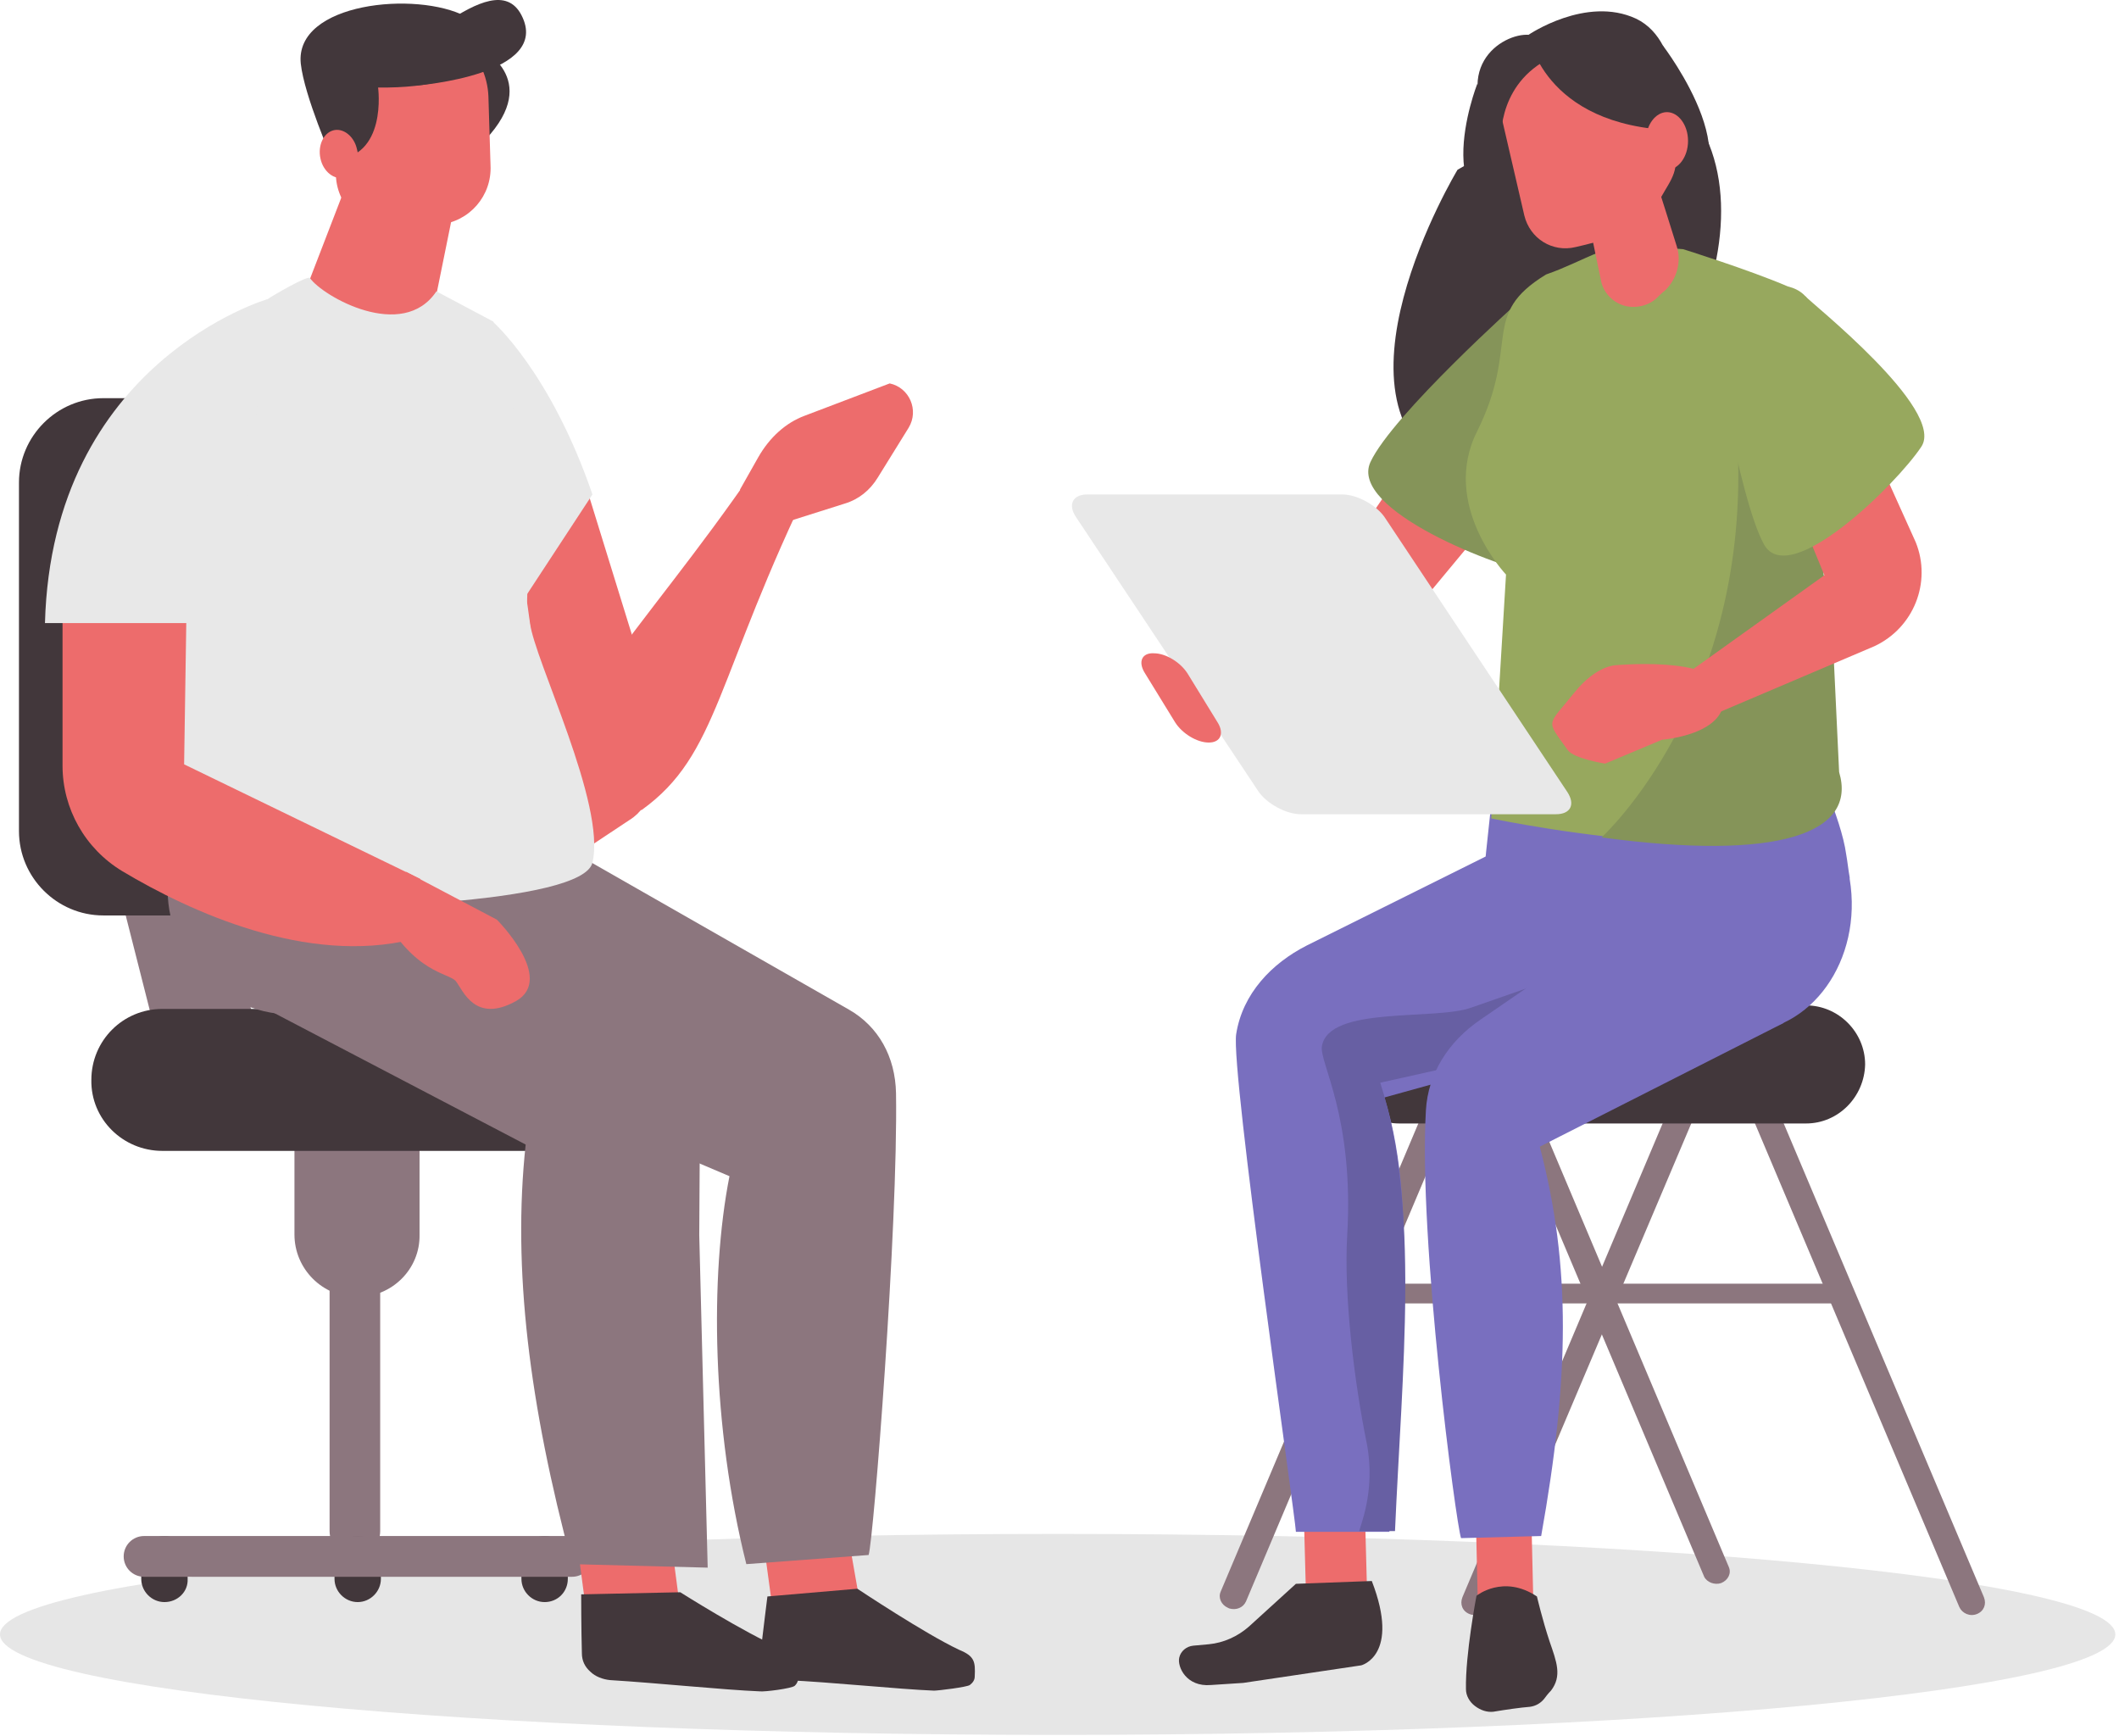
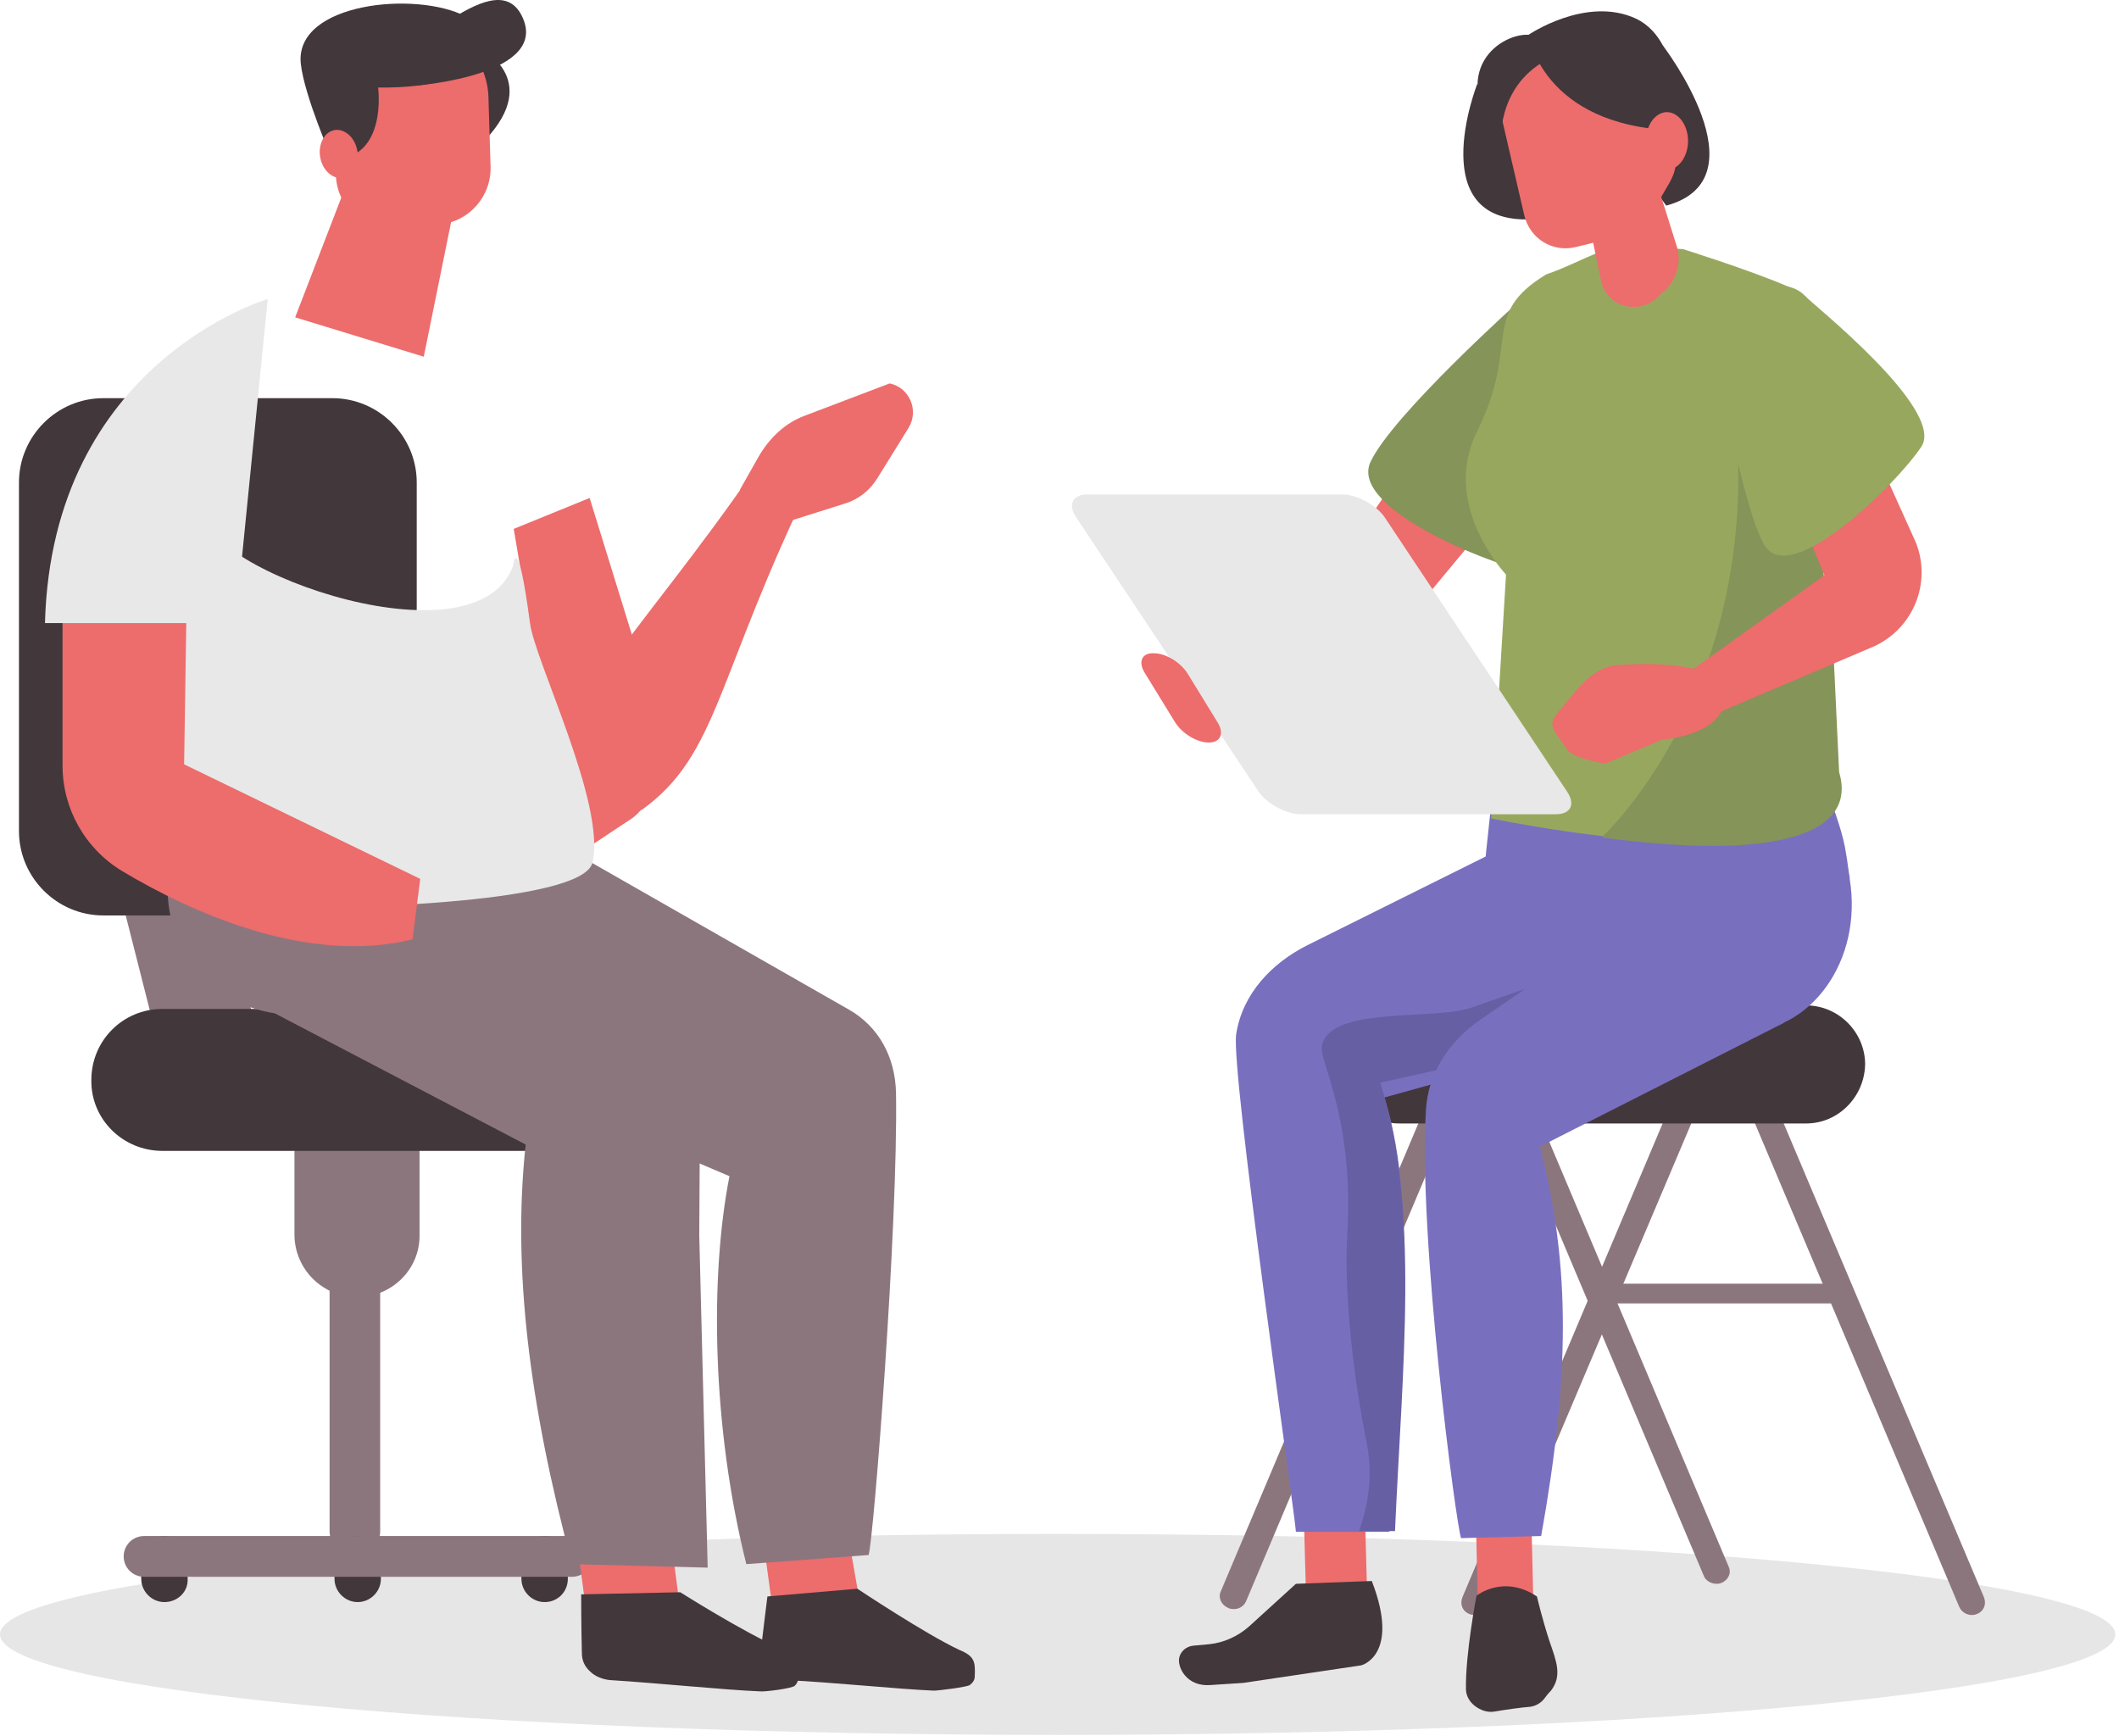
<svg xmlns="http://www.w3.org/2000/svg" width="249" height="204" viewBox="0 0 249 204" fill="none">
  <path d="M69.37 81.139C76.967 70.651 81.509 65.531 88.859 54.878L95.63 55.952C84.069 79.57 84.482 88.653 75.398 95.177C56.239 91.379 71.764 98.811 69.37 81.139Z" fill="#ED6C6C" />
  <path d="M91.17 61.732L99.263 59.172C100.914 58.677 102.235 57.603 103.144 56.117L106.777 50.253C108.016 48.189 106.86 45.546 104.548 45.051L94.555 48.849C92.326 49.675 90.426 51.41 89.105 53.722L86.958 57.52L91.17 61.732Z" fill="#ED6C6C" />
  <path fill-rule="evenodd" clip-rule="evenodd" d="M69.287 58.512L76.306 81.221C77.38 81.634 79.114 93.196 73.994 96.334L66.149 101.536L64.745 95.673L64.084 84.194L60.368 62.145L69.287 58.512Z" fill="#ED6C6C" />
-   <path fill-rule="evenodd" clip-rule="evenodd" d="M57.891 37.784C57.891 37.784 64.662 43.647 69.617 58.099L59.708 73.211L57.891 37.784Z" fill="#E8E8E8" />
  <path d="M124.284 203.853C192.924 203.853 248.568 198.566 248.568 192.044C248.568 185.522 192.924 180.235 124.284 180.235C55.644 180.235 0 185.522 0 192.044C0 198.566 55.644 203.853 124.284 203.853Z" fill="black" fill-opacity="0.1" />
  <path fill-rule="evenodd" clip-rule="evenodd" d="M186.88 44.473L177.713 36.132L154.756 69.908L143.442 72.468L150.544 83.286C150.544 83.286 144.599 81.304 154.426 80.561C157.481 80.313 160.289 78.909 162.271 76.514C166.73 71.147 174.41 61.898 174.41 61.898L182.668 49.097L186.88 44.473Z" fill="#ED6C6C" />
-   <path fill-rule="evenodd" clip-rule="evenodd" d="M171.273 19.946C171.273 19.946 154.344 48.024 171.273 55.951C188.202 63.797 207.691 34.068 200.837 16.973C196.212 5.082 171.273 19.946 171.273 19.946Z" fill="#42373B" />
  <path fill-rule="evenodd" clip-rule="evenodd" d="M187.46 45.382C187.212 46.207 186.469 68.339 181.267 67.596C176.064 66.77 158.474 59.916 161.034 54.3C163.594 48.767 178.624 35.307 178.624 35.307L187.46 45.382Z" fill="#859459" />
  <path fill-rule="evenodd" clip-rule="evenodd" d="M173.584 9.872C173.584 9.872 166.895 26.883 180.603 25.727C194.394 24.571 173.584 9.872 173.584 9.872Z" fill="#42373B" />
  <path fill-rule="evenodd" clip-rule="evenodd" d="M202.24 186.016C203.066 185.686 203.479 184.86 203.148 184.117L176.227 120.364C175.897 119.621 174.988 119.291 174.245 119.621C173.419 119.952 173.006 120.777 173.337 121.521L200.258 185.273C200.588 185.934 201.497 186.264 202.24 186.016Z" fill="#8C767E" />
  <path fill-rule="evenodd" clip-rule="evenodd" d="M232.299 189.65C233.125 189.32 233.455 188.494 233.125 187.668L204.717 120.447C204.387 119.704 203.478 119.291 202.653 119.621C201.827 119.952 201.496 120.778 201.827 121.603L230.235 188.824C230.565 189.567 231.473 189.98 232.299 189.65Z" fill="#8C767E" />
-   <path fill-rule="evenodd" clip-rule="evenodd" d="M186.469 153.149H161.447C160.787 153.149 160.291 152.654 160.291 151.993C160.291 151.332 160.787 150.837 161.447 150.837H186.552C187.212 150.837 187.708 151.332 187.708 151.993C187.708 152.654 187.13 153.149 186.469 153.149Z" fill="#8C767E" />
  <path fill-rule="evenodd" clip-rule="evenodd" d="M172.675 189.65C171.849 189.32 171.519 188.494 171.849 187.668L200.257 120.447C200.587 119.704 201.496 119.291 202.322 119.621C203.147 119.952 203.478 120.778 203.147 121.603L174.657 188.824C174.409 189.567 173.501 189.98 172.675 189.65Z" fill="#8C767E" />
  <path fill-rule="evenodd" clip-rule="evenodd" d="M216.363 153.149H189.524C188.864 153.149 188.368 152.654 188.368 151.993C188.368 151.332 188.864 150.837 189.524 150.837H216.363C217.024 150.837 217.519 151.332 217.519 151.993C217.519 152.654 216.941 153.149 216.363 153.149Z" fill="#8C767E" />
  <path fill-rule="evenodd" clip-rule="evenodd" d="M144.435 188.989L144.27 188.906C143.527 188.576 143.114 187.75 143.444 187.007L170.779 122.264C171.109 121.52 171.935 121.19 172.76 121.438L172.926 121.52C173.669 121.851 174.082 122.676 173.751 123.42L146.417 188.163C146.087 188.906 145.261 189.237 144.435 188.989Z" fill="#8C767E" />
  <path fill-rule="evenodd" clip-rule="evenodd" d="M212.232 132.008H164.417C160.619 132.008 157.48 128.87 157.48 125.072C157.48 121.273 160.619 118.135 164.417 118.135H212.232C216.03 118.135 219.168 121.273 219.168 125.072C219.086 128.87 216.03 132.008 212.232 132.008Z" fill="#42373B" />
  <path d="M179.948 178.326L173.426 178.478L173.674 189.128L180.196 188.975L179.948 178.326Z" fill="#ED6C6C" />
  <path fill-rule="evenodd" clip-rule="evenodd" d="M173.5 187.503C173.5 187.503 172.179 194.357 172.262 198.486C172.262 199.229 172.674 199.973 173.335 200.468C173.996 200.963 174.739 201.211 175.482 201.129C176.969 200.881 178.703 200.633 179.776 200.551C180.437 200.468 181.015 200.138 181.428 199.642C181.676 199.312 181.923 198.982 182.254 198.651C183.575 196.917 182.914 195.265 182.089 192.871C181.263 190.393 180.602 187.585 180.602 187.585C176.638 184.943 173.5 187.503 173.5 187.503Z" fill="#42373B" />
  <path d="M160.317 174.994L153.136 175.188L153.469 187.57L160.65 187.377L160.317 174.994Z" fill="#ED6C6C" />
  <path fill-rule="evenodd" clip-rule="evenodd" d="M152.279 186.099L146.746 191.136C145.425 192.292 143.773 193.036 142.039 193.201L140.222 193.366C139.396 193.449 138.736 194.027 138.571 194.77C138.323 195.843 139.396 198.238 142.287 197.99L146.085 197.743L159.959 195.678C159.959 195.678 164.583 194.522 161.198 185.769L152.279 186.099Z" fill="#42373B" />
  <path fill-rule="evenodd" clip-rule="evenodd" d="M195.385 5.33C195.385 5.33 207.442 21.02 195.798 24.158L186.797 12.019L195.385 5.33Z" fill="#42373B" />
  <path fill-rule="evenodd" clip-rule="evenodd" d="M176.394 85.103C176.394 85.103 173.669 105.665 174.082 109.464C174.99 116.648 175.651 120.943 175.651 120.943L204.554 121.273C212.812 121.355 218.923 112.85 217.354 103.27C217.354 103.188 217.354 103.188 217.354 103.105C217.189 102.197 217.106 101.288 216.941 100.38C216.363 96.086 212.895 88.819 212.895 88.819C204.058 95.425 189.607 92.37 175.238 87.58L176.394 85.103Z" fill="#796FBF" />
  <path fill-rule="evenodd" clip-rule="evenodd" d="M152.28 179.988C152.197 178.088 144.6 125.815 145.26 121.521C146.004 116.731 149.472 113.18 153.519 111.115L185.725 95.095L208.848 116.153L162.685 128.953C167.062 143.074 163.924 160.912 163.263 179.988H152.28Z" fill="#796FBF" />
  <path fill-rule="evenodd" clip-rule="evenodd" d="M159.712 179.988C159.712 179.492 161.694 175.363 160.62 169.665C159.134 162.398 157.895 152.241 158.308 145.139C159.134 131.183 155.005 124.824 155.335 122.925C156.161 118.135 168.631 119.952 172.925 118.383L203.893 107.564L200.259 118.713L162.19 127.219C166.897 141.753 164.749 160.994 163.924 179.905H159.712V179.988Z" fill="#675FA3" />
  <path fill-rule="evenodd" clip-rule="evenodd" d="M171.686 180.731C171.108 179.162 166.649 145.634 167.557 130.44C167.805 126.228 170.117 122.429 173.998 119.787L204.884 98.564L209.591 120.2L180.935 134.734C184.651 148.855 184.404 161.986 181.1 180.484L171.686 180.731Z" fill="#796FBF" />
  <path fill-rule="evenodd" clip-rule="evenodd" d="M212.892 54.795C211.818 44.225 216.112 35.141 210.084 33.655C205.459 31.673 197.779 29.278 197.779 29.278L194.559 29.03C194.559 29.03 194.063 28.948 193.402 28.782C189.521 28.122 186.218 30.682 181.676 32.251C173.831 37.041 178.703 40.344 173.583 50.666C169.206 59.337 176.969 67.513 176.969 67.513L175.235 96.168C175.235 96.168 219.168 105.417 216.03 90.635L212.892 54.795Z" fill="#97A85E" />
  <path fill-rule="evenodd" clip-rule="evenodd" d="M185.723 21.35C185.723 21.35 187.044 27.709 188.118 32.911C188.365 34.315 189.439 35.471 190.76 35.884C192.081 36.297 193.65 35.967 194.641 35.059C194.972 34.728 195.302 34.398 195.632 34.15C197.036 32.829 197.614 30.764 197.036 28.948C195.55 24.158 192.742 15.404 192.742 15.404L185.723 21.35Z" fill="#ED6C6C" />
  <path fill-rule="evenodd" clip-rule="evenodd" d="M195.14 7.229C194.479 4.504 191.837 2.852 189.112 3.513C186.221 4.173 182.588 4.999 179.697 5.742C176.972 6.403 175.321 9.046 175.981 11.771C176.89 15.735 178.211 21.35 179.119 25.314C179.78 28.039 182.423 29.691 185.148 29.03C188.038 28.369 193.406 27.048 194.727 24.075C195.883 21.598 197.37 20.524 196.792 17.799C195.883 13.753 196.049 11.193 195.14 7.229Z" fill="#ED6C6C" />
  <path fill-rule="evenodd" clip-rule="evenodd" d="M179.613 4.091C179.613 4.091 181.182 14.827 196.873 15.322C196.873 15.322 198.111 5 192.248 2.192C186.385 -0.533 179.613 4.091 179.613 4.091Z" fill="#42373B" />
  <path fill-rule="evenodd" clip-rule="evenodd" d="M176.393 16.891C176.393 16.891 175.732 10.367 181.678 7.064C181.678 7.064 182.834 4.338 179.696 4.091C176.476 3.843 169.869 8.137 176.393 16.891Z" fill="#42373B" />
  <path fill-rule="evenodd" clip-rule="evenodd" d="M198.358 16.561C198.358 18.46 197.202 19.946 195.881 19.946C194.477 19.946 193.403 18.46 193.403 16.561C193.403 14.661 194.559 13.175 195.881 13.175C197.202 13.175 198.358 14.661 198.358 16.561Z" fill="#ED6C6C" />
  <path fill-rule="evenodd" clip-rule="evenodd" d="M188.2 98.398C188.2 98.398 205.955 82.212 204.138 51.492C204.138 51.492 211.405 59.42 212.974 54.795L214.296 67.513L215.204 71.477L216.112 90.718C218.26 97.903 209.093 101.206 188.2 98.398Z" fill="#859459" />
  <path fill-rule="evenodd" clip-rule="evenodd" d="M41.95 152.406C37.904 152.406 34.601 149.103 34.601 145.056V135.312C34.601 131.265 37.904 127.962 41.95 127.962C45.997 127.962 49.3 131.265 49.3 135.312V145.056C49.383 149.103 46.079 152.406 41.95 152.406Z" fill="#8C767E" />
  <path d="M41.702 182.879C40.051 182.879 38.73 181.557 38.73 179.906V124.99C38.73 123.338 40.051 122.017 41.702 122.017C43.354 122.017 44.675 123.338 44.675 124.99V179.906C44.675 181.557 43.354 182.879 41.702 182.879Z" fill="#8C767E" />
  <path d="M19.323 188.246C17.836 188.246 16.598 187.007 16.598 185.521V183.209C16.598 181.722 17.836 180.483 19.323 180.483C20.809 180.483 22.048 181.722 22.048 183.209V185.521C22.131 187.007 20.892 188.246 19.323 188.246Z" fill="#42373B" />
  <path d="M63.999 188.246C62.512 188.246 61.273 187.007 61.273 185.521V183.209C61.273 181.722 62.512 180.483 63.999 180.483C65.485 180.483 66.724 181.722 66.724 183.209V185.521C66.724 187.007 65.568 188.246 63.999 188.246Z" fill="#42373B" />
  <path d="M42.033 188.246C40.546 188.246 39.308 187.007 39.308 185.521V183.209C39.308 181.722 40.546 180.483 42.033 180.483C43.519 180.483 44.758 181.722 44.758 183.209V185.521C44.758 187.007 43.519 188.246 42.033 188.246Z" fill="#42373B" />
  <path d="M67.22 185.273H16.928C15.607 185.273 14.533 184.2 14.533 182.878C14.533 181.557 15.607 180.483 16.928 180.483H67.22C68.541 180.483 69.615 181.557 69.615 182.878C69.615 184.2 68.541 185.273 67.22 185.273Z" fill="#8C767E" />
  <path d="M30.223 121.19L18.579 78.909L8.587 83.203L19.322 125.485C20.231 128.788 29.232 129.944 32.618 129.944H56.484V124.163H34.187C32.288 124.163 30.718 122.925 30.223 121.19Z" fill="#8C767E" />
  <path d="M19.075 135.229H68.954C73.579 135.229 77.295 131.513 77.295 126.888C77.295 122.264 73.579 118.548 68.954 118.548H19.075C14.451 118.548 10.735 122.264 10.735 126.888C10.652 131.513 14.451 135.229 19.075 135.229Z" fill="#42373B" />
  <path d="M39.06 107.565H12.138C6.688 107.565 2.229 103.105 2.229 97.655V56.695C2.229 51.245 6.688 46.785 12.138 46.785H39.06C44.51 46.785 48.969 51.245 48.969 56.695V97.655C48.969 103.105 44.51 107.565 39.06 107.565Z" fill="#42373B" />
  <path fill-rule="evenodd" clip-rule="evenodd" d="M91.003 190.641L101.326 189.898L99.426 179.08L89.517 179.74L91.003 190.641Z" fill="#ED6C6C" />
  <path fill-rule="evenodd" clip-rule="evenodd" d="M68.791 188.659L79.774 187.916L78.37 177.263L67.387 178.006L68.791 188.659Z" fill="#ED6C6C" />
  <path fill-rule="evenodd" clip-rule="evenodd" d="M114.539 196.999C114.539 197.412 114.291 197.743 113.961 197.99C113.63 198.238 110.244 198.651 109.749 198.651C105.62 198.486 97.775 197.66 92.324 197.412C91.499 197.412 90.673 196.999 90.095 196.421C89.517 195.843 89.269 195.1 89.351 194.357C89.682 191.549 90.177 187.585 90.177 187.585L100.748 186.677C100.748 186.677 108.675 191.962 112.722 193.861C114.539 194.604 114.621 195.265 114.539 196.999Z" fill="#42373B" />
  <path fill-rule="evenodd" clip-rule="evenodd" d="M64.496 85.764C64.496 85.764 70.937 104.344 70.525 107.895C69.699 114.667 65.983 119.456 65.983 119.456L34.272 119.209C25.188 119.126 18.416 110.951 19.902 102.032C19.902 101.949 19.902 101.949 19.902 101.867C20.068 101.041 20.15 100.133 20.315 99.307C20.893 95.26 22.462 83.286 22.462 83.286C32.29 89.645 50.127 92.287 65.735 88.076L64.496 85.764Z" fill="#8C767E" />
  <path fill-rule="evenodd" clip-rule="evenodd" d="M102.069 182.713C102.648 180.978 105.538 144.065 105.29 128.457C105.208 124.163 103.226 120.612 99.757 118.63L69.533 101.371L43.933 120.447L85.719 138.202C83.406 149.928 83.654 167.683 87.7 183.786L102.069 182.713Z" fill="#8C767E" />
  <path fill-rule="evenodd" clip-rule="evenodd" d="M93.811 197C93.811 197.412 93.729 197.743 93.398 198.073C93.068 198.403 89.765 198.816 89.269 198.734C85.14 198.569 77.13 197.743 71.68 197.412C70.854 197.33 69.946 197 69.368 196.421C68.707 195.843 68.377 195.1 68.377 194.274C68.294 191.384 68.294 187.338 68.294 187.338L79.938 187.09C79.938 187.09 87.37 191.797 91.747 193.696C93.481 194.522 93.729 195.183 93.811 197Z" fill="#42373B" />
  <path fill-rule="evenodd" clip-rule="evenodd" d="M55.99 5.412C55.99 5.412 63.505 8.798 57.641 15.735C51.696 22.754 55.99 5.412 55.99 5.412Z" fill="#42373B" />
  <path fill-rule="evenodd" clip-rule="evenodd" d="M57.394 11.358C57.312 8.88 56.156 6.485 54.256 4.834C52.357 3.182 49.88 2.439 47.402 2.687C42.612 3.182 38.979 7.311 39.144 12.184C39.227 14.991 39.392 18.047 39.474 20.689C39.557 22.506 40.383 24.158 41.704 25.314C43.025 26.47 44.842 27.048 46.576 26.883C48.228 26.718 49.962 26.553 51.614 26.387C55.165 26.057 57.807 23.002 57.642 19.451C57.56 16.973 57.477 14.083 57.394 11.358Z" fill="#ED6C6C" />
  <path fill-rule="evenodd" clip-rule="evenodd" d="M34.684 37.288L41.208 20.359L53.099 25.645L49.796 41.913L34.684 37.288Z" fill="#ED6C6C" />
  <path fill-rule="evenodd" clip-rule="evenodd" d="M44.428 10.284C44.428 10.284 45.584 18.625 39.06 18.79C39.06 18.79 35.757 11.275 35.344 7.476C34.601 0.292 48.97 -1.112 54.751 1.944C60.531 4.999 56.98 10.449 44.428 10.284Z" fill="#42373B" />
-   <path fill-rule="evenodd" clip-rule="evenodd" d="M51.281 34.233C47.317 40.179 37.903 34.811 36.417 32.664C36.169 32.334 32.04 34.728 31.462 35.141C23.204 40.84 22.13 65.366 20.644 74.202C19.983 78.331 16.102 92.122 18.166 95.756C18.827 96.912 25.351 96.003 26.59 96.251C31.957 97.242 56.236 99.059 59.539 95.425C62.843 91.709 60.365 84.855 61.026 80.561C64.412 57.686 57.97 37.784 57.97 37.784L51.281 34.233Z" fill="#E8E8E8" />
  <path fill-rule="evenodd" clip-rule="evenodd" d="M60.283 66.522C55.575 79.074 20.561 65.614 24.525 59.585C30.058 51.162 22.048 65.366 20.644 74.202C19.983 78.331 16.102 92.122 18.166 95.755C18.827 96.912 21.635 106.574 22.873 106.574C39.968 107.152 68.458 106.161 69.614 101.371C71.266 94.517 62.76 77.505 62.265 73.128C60.778 61.897 60.283 66.522 60.283 66.522Z" fill="#E8E8E8" />
  <path fill-rule="evenodd" clip-rule="evenodd" d="M39.143 15.322C40.299 14.991 41.62 15.982 41.951 17.551C42.364 19.038 41.703 20.524 40.464 20.855C39.308 21.185 37.987 20.194 37.656 18.625C37.326 17.139 37.987 15.652 39.143 15.322Z" fill="#ED6C6C" />
  <path fill-rule="evenodd" clip-rule="evenodd" d="M27.665 116.648L31.299 111.446L55.577 109.794L73.497 117.804C78.865 120.199 82.334 125.402 82.251 131.017L82.168 145.139L83.159 184.199L67.221 183.786C62.184 165.041 60.202 149.02 61.771 134.486L27.665 116.648Z" fill="#8C767E" />
  <path fill-rule="evenodd" clip-rule="evenodd" d="M49.053 10.037C49.053 10.037 64.909 8.798 61.275 1.779C57.889 -4.745 46.741 8.963 44.429 6.486L49.053 10.037Z" fill="#42373B" />
-   <path fill-rule="evenodd" clip-rule="evenodd" d="M47.733 102.444L58.386 108.06C58.386 108.06 65.323 114.997 60.616 117.639C55.826 120.282 54.422 116.4 53.596 115.327C52.771 114.253 48.642 114.501 44.678 106.986L47.733 102.444Z" fill="#ED6C6C" />
  <path fill-rule="evenodd" clip-rule="evenodd" d="M182.833 95.673H152.856C151.122 95.673 148.892 94.434 147.901 93.03L126.43 60.741C125.439 59.255 126.1 58.099 127.752 58.099H157.729C159.463 58.099 161.692 59.337 162.683 60.741L184.154 93.03C185.145 94.517 184.567 95.673 182.833 95.673Z" fill="#E8E8E8" />
  <path fill-rule="evenodd" clip-rule="evenodd" d="M142.039 87.25C140.635 87.25 138.901 86.176 138.075 84.855L134.524 79.074C133.698 77.753 134.193 76.679 135.597 76.762C137.001 76.762 138.735 77.835 139.561 79.157L143.112 84.937C143.855 86.176 143.442 87.25 142.039 87.25Z" fill="#ED6C6C" />
  <path fill-rule="evenodd" clip-rule="evenodd" d="M213.307 37.536L225.116 63.714C227.015 68.421 224.868 73.789 220.244 75.936L200.837 84.194L198.442 78.992L214.38 67.596L206.618 48.684C206.618 48.684 208.435 39.848 213.307 37.536Z" fill="#ED6C6C" />
  <path fill-rule="evenodd" clip-rule="evenodd" d="M189.854 78.165C189.854 78.165 187.624 78.165 185.064 81.303C181.761 85.433 181.596 84.442 184.239 88.158C184.982 89.149 188.615 89.727 188.615 89.727L195.304 86.919C195.304 86.919 204.058 86.258 202.324 80.891C201.25 77.092 189.854 78.165 189.854 78.165Z" fill="#ED6C6C" />
  <path fill-rule="evenodd" clip-rule="evenodd" d="M212.151 34.811C212.646 35.472 228.667 48.107 225.777 52.483C222.886 56.86 210.252 69.33 207.279 63.962C204.306 58.594 200.92 37.536 200.92 37.536L212.151 34.811Z" fill="#97A85E" />
  <path fill-rule="evenodd" clip-rule="evenodd" d="M7.349 69.247V89.975C7.349 95.012 9.991 99.719 14.368 102.362C22.378 107.152 36.087 113.428 48.474 110.372L49.382 103.27L21.635 89.809L22.048 62.806L7.349 69.247Z" fill="#ED6C6C" />
  <path fill-rule="evenodd" clip-rule="evenodd" d="M31.462 35.141C31.462 35.141 6.11 42.491 5.284 73.211H27.663L31.462 35.141Z" fill="#E8E8E8" />
</svg>